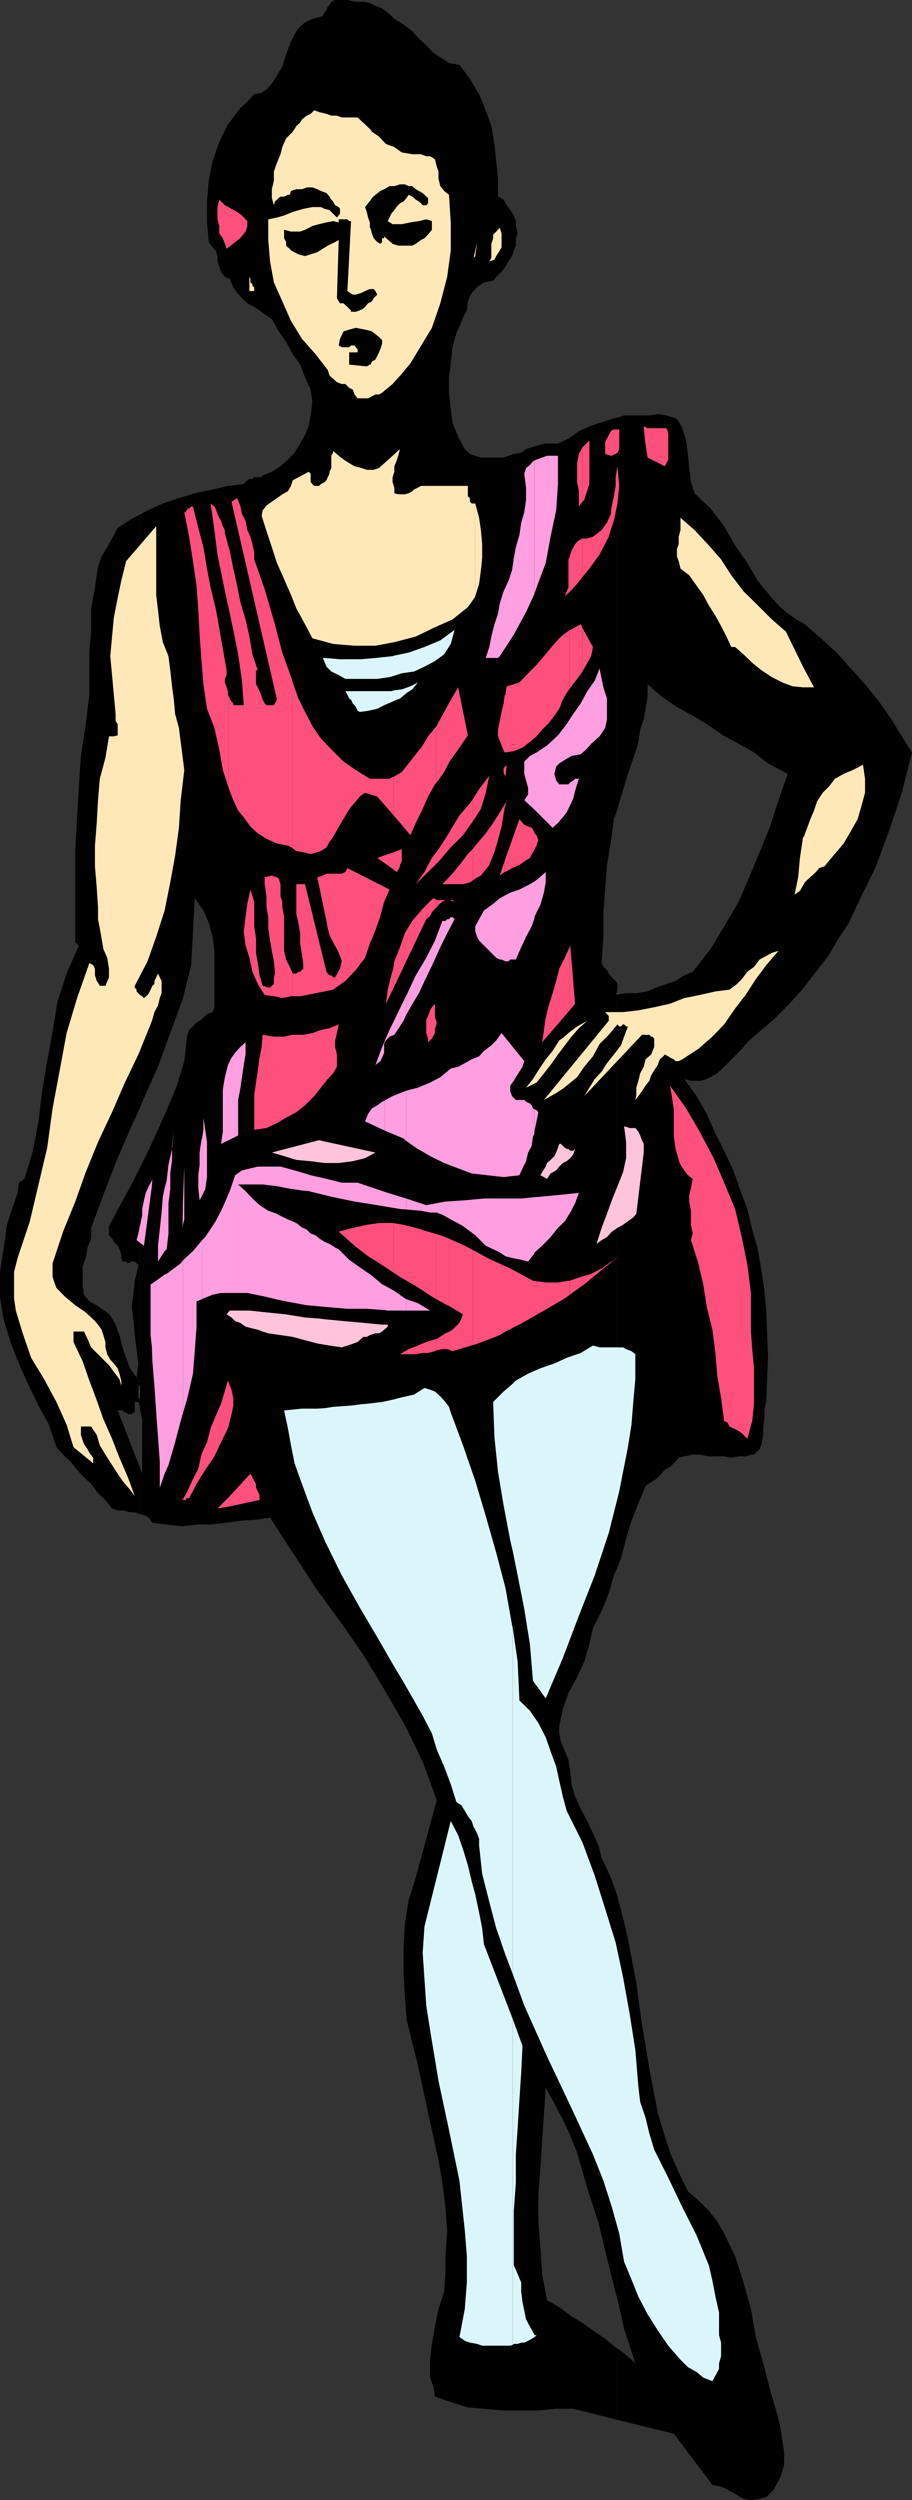
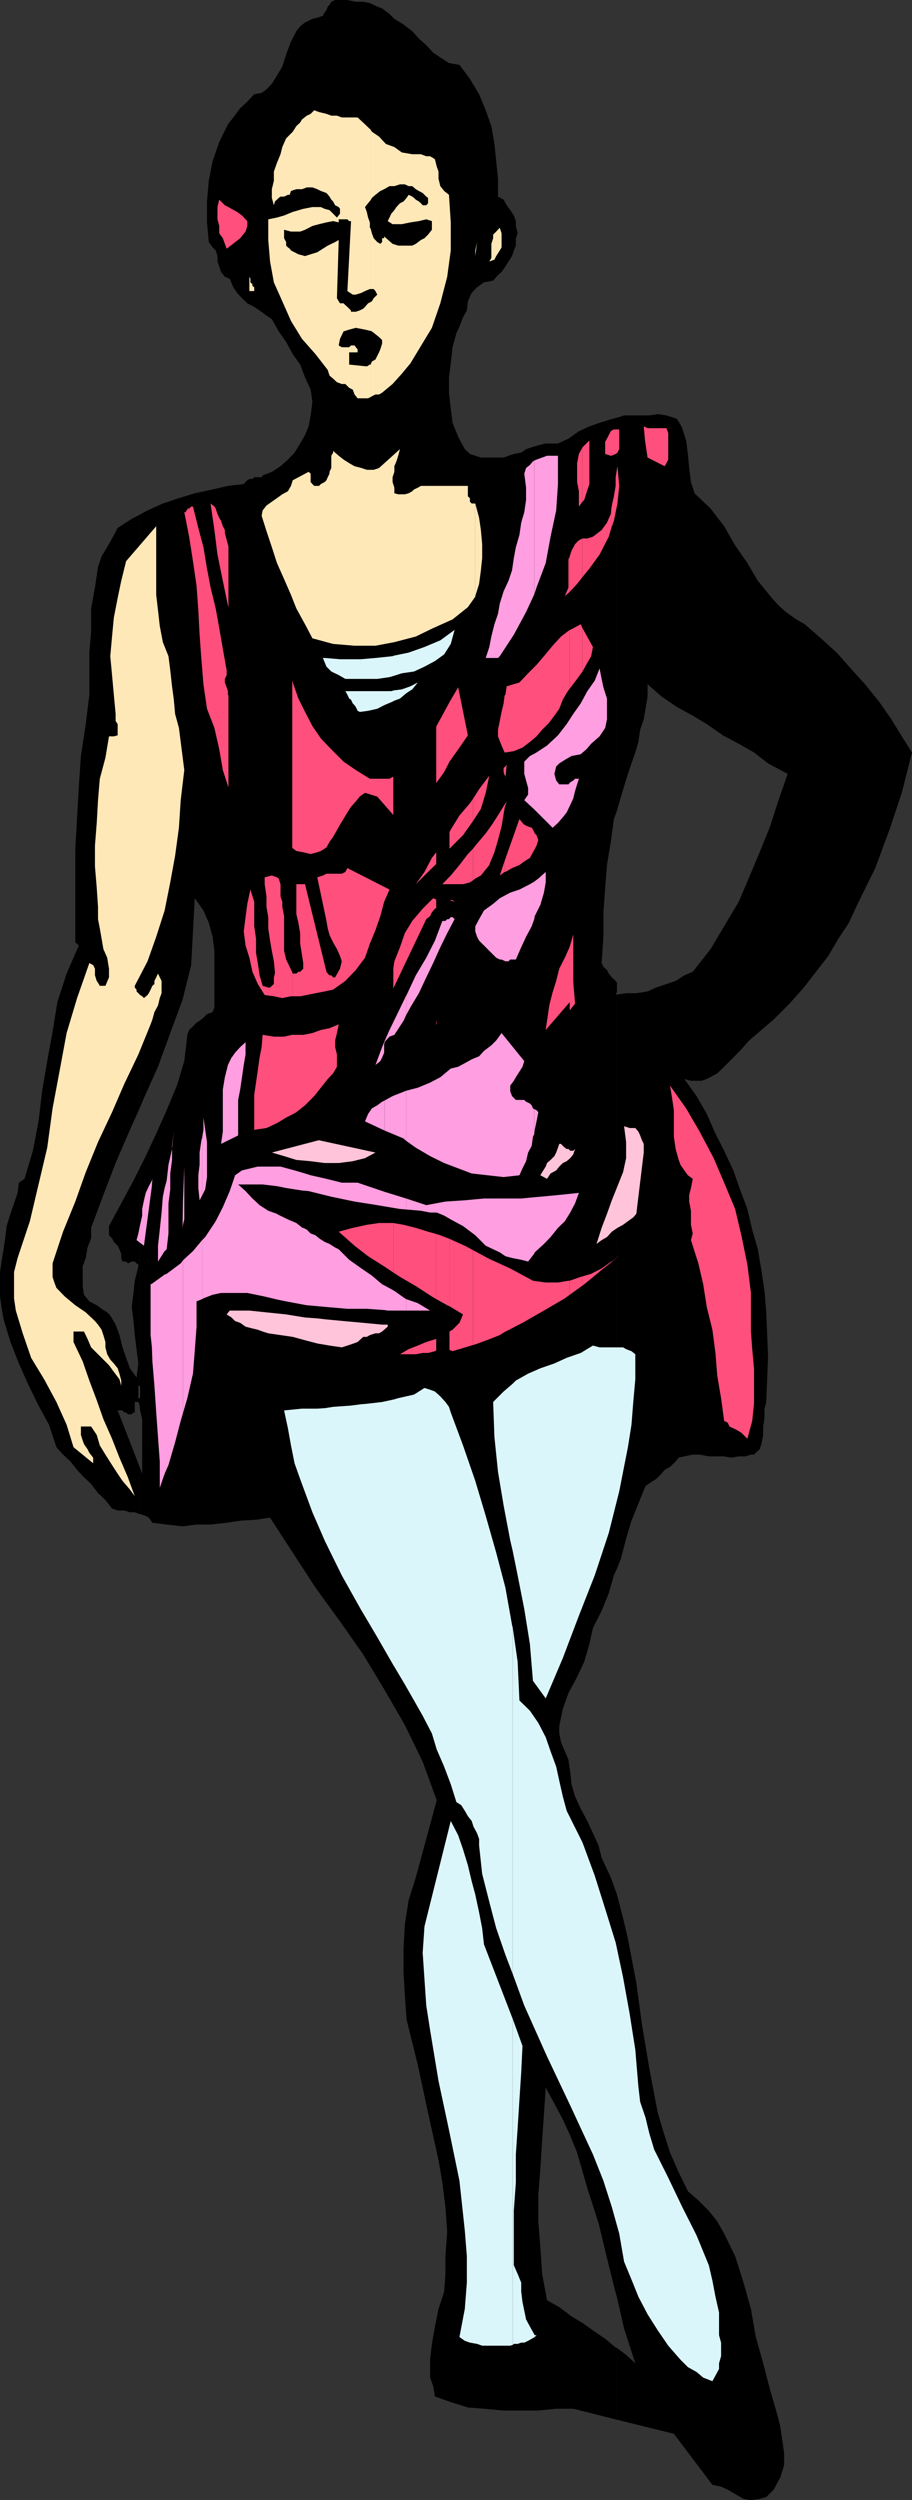
<svg xmlns="http://www.w3.org/2000/svg" width="357.297" height="979.199">
  <rect width="100%" height="100%" fill="#333333" stroke="none" />
  <path d="M54.7 593h.198l2.2.7 1.199.698 1.402 2 5.598.7 6.203.699 5.5-.7h5.5l6.297-.699 5.3-.8 6.2-.399 5.5-.8 8.902 13.699 8.899 13.699L133.199 635l9.098 13 8.203 13.598 8.098 14 7 14.402 5.5 15.098-8.2 30.199-2.8 8.902-1.5 9.598-.5 9.601v9.102l.5 8.898.699 9.602 2.203 8.898 2.2 8.899 4 18.703 4.097 18.5 1.5 8.797 1.203 9.601.7 9.602-.7 9.598v7l-.5 7-2.203 6.699-1.399 6.902L169.2 918l-.699 6.2v7l1.2 3.3.698 4.098 6.2 2.199 6.699 2.101 6.3.5 7.7.7h13.601l7-.7h6.7l17.101 4.301v-28.101l-.5-.2-4.101-3.398-4.098-2.8-4.8-3.403-4.302-2.598-4.8-3.601-4.801-2.7-1.899-10.3-.699-10.301-.8-10.297v-10.402l.8-10.301.7-11 .699-10.297.699-10.402 3.402 6.3 3.301 6.2 2.898 6.3 2.7 6.7 4 13.902 4.402 13.7 3.297 13.698L241.199 898l.5 1.7V742l-2.402-6.703-3.598-7.7-1.199-4.8-2.203-4.797-2.2-4.8-2.597-4.802-2.203-4.8-1.399-4.801-.5-4.797-.699-4.8-1.402-3.302-1.5-3.601-.7-3.399V676l1.403-6.703 2.2-6.2 3.398-6.3 2.8-6 2-6.899 1.399-6.3 3.402-6.7L238.5 624l2-7 1.2-2.602V389.5l-.5.2.5-1.2v-3.602l-.5-.699-1.5-1.402-1.2-1.5-.703-1.399-1.399-1.199-.699-1.5.7-10.3v-9.602l.699-9.598.699-8.902 1.5-9.098 1.203-8.902 1.2-3.297V163.598l-2 .5-4.802 1.5-4 1.402-4.101 1.898-4.098 2.899-4.101 1.902h-4.801l-2.899.7-2.601.8-2.2.7-1.898 1.398-2.902.5-2.098.703-1.902.7h-8.899l-2.199-.7-2.101-.703-2-1.899-2.598-4.8-2.203-5.5-.7-5.598-.699-6.203v-6l.7-5.5.699-6.297 1.5-5.5 1.203-2.602 1.398-3.601 1.5-2.7.399-3.597 1.5-3.3 2.101-2.2 2.7-1.902 3.601-.7 1.899-2.199 1.402-1.199 1.5-2.102 1.2-2 1.398-2.101.699-2.2.8-1.898v-2.902l.7-1.899-.7-2.898v-1.902l-.8-2.2-1.399-2.101-1.398-1.899-1.203-2.199-2.2-1.199v-7l-.699-6.902-.699-6.7-1.199-7-2.203-6.199-2.598-6.3-3.601-6-4.098-5.5-4.102-.7L172.5 22.5l-2.8-1.902-2.7-2.899-2.902-2.601-2.598-2.899-3.402-2.601-3.598-2.2-1.902-1.898-2.899-2.203-1.902-.7-2.899-1.398-2.601-.5h-2.899l-3.3-.699h-4.801l-1.5.7-.7 1.198-.699.7-.5 1.402-.699.797-.699 1.402-1.5.5-2.602.7-2.898 1.398-1.902 1.5-1.5 1.902L114 16.297l-1.902 5-1.5 4.8-2.899 4.801-1.199 1.899L104.398 35l-1.898 1.398-2.902.5-2.7 2.899-2.8 2.601-2.7 3.602-2.101 2.7-3.399 6.898-2.601 7.5-1.5 7.699-.7 8.101v8.2l.7 7.699 1.5 2.101 1.203 1.2.7 2.199v2.101l.698 2 .7 2.102 1.5 1.898L90 109.2l1.398 3.301 1.5 2.2 1.899 2.097 2.101 2 2.7 1.402 2.101 1.399 2.7 2L106.5 125l2.7 4.797 2.898 4.101 2.601 4.801 2.899 4.098 1.902 5 2.2 4.8.698 4.801-.699 5.301-.8 4.301-1.399 3.398-1.902 3.301-2.2 3.598-2.601 2.703-2.899 2.598-3.398 2.199-3.602 1.402-.398.7h-2.902l-.7.699H97.7l-.8.5-.7.699-.699.8-6.203.7-6 1.402-7 1.5-6.2 1.899-6.3 2.101-6 2.7-3.098 1.699v232.5L56.4 430l5.5-12.203 4.8-13.2 4.801-13L74.898 378l1.399-26.203 3.402 4.8 2.098 4.801 1.5 5.5.703 5.5V394.5l-.703 1.898-2.2.801-1.398 1.399-1.5 1.199L77 400.5l-1.402 1.5-1.5 1.398-.7 1.899-1.199 10.3-2.902 9.602-4 9.598L61.199 444l-4.101 8.797-2.399 4.8v85.2h.2v4.8h-.2v2.903l.2 1.898.8 3.399v21.402l-1-2.699V593" />
  <path d="m54.7 574.5-8.602-22.102H48l.7.801h.698l.7.7h1.5l.699-.7h.5v-4.101h1.402l.5 1.402v-2.902h-.5v-4.801h.5v-85.2l-2.402 4.801-4.797 8.899-4.8 8.902v3.598L43.897 485l.7 1.398 1.5 1.5.699 1.399.703 1.902v1.5l.5 1.399h1.398l.7.699 1.5-.7h1.199l.703.7.7.5V496l-1.403 5.598-.5 4.8-.7 5.5.7 5.5.5 5.5.703 5.5.7 5.602-.7 5.5-2.602-3.602-1.5-4.101L48 527.699l-1.203-4.8-1.5-4.102-2.098-3.598L42 514l-2.203-1.402-1.899-1.399L35 509.7l-2.102-2.601-.5-3.399V496l1.2-3.3.699-4.102L35.699 485v-4.102L40.5 468l4.797-12.5 5.601-13 3.801-8.402v-232.5l-3.101 1.601-5.5 3.598-2.2 4.101L42 214.297l-2.203 3.601L38.398 222l-1.199 8.098-1.5 8.199v9.101l-.699 8.2v16.5l-1.402 11.5-1.899 12.5-.8 11.8-.7 12.2-.699 12.5v36.5l1.398 1.199-4.8 11-3.598 11.101-1.902 11.7-2.098 11.5-2 11.8-1.402 11.801-2.2 11.5-3.3 11-2.2 1.5-.5 4-1.398 4.098-1.402 4.101-1.5 4.801-.5 4.301-.7 4.797-.699 4.101L0 498.2v9.598l.7 4.8.698 4.102 2.7 8.899 3.3 8.402L11 542.098l4.098 8.402 4.101 7.5 2.899 8.797 2.601 2.902 2.899 2.7 2.601 3.3 2.7 2.899 2.8 2.601 2.7 3.598 2.898 2.703 2.601 3.297 2.2.8h2.601l2.2.7h1.898l1.902.703v-18.5M241.7 947.7l22.3 5.5 15.098 20 3.402.698 2.598 1.2 3.601 2.101 2.598 1.5 2.902.5 3.399-.5 2.601-.699 2.899-2.902 2.601-4.801 1.5-4.797v-4.8l-.699-4.802-.8-5.5-1.2-4.8-1.402-4.801-1.399-4.797L299 925.598l-2.902-10.301-1.899-11L291.297 894 288 883.598l-4.3-8.801L281 870l-3.3-4.102-4.102-4.101-4.098-3.598-3.602-7.402-3.398-7.7-2.602-8.199-2.199-7.398-3.3-17.3-2.899-17.302-2.203-16.3L246 759.297l-1.902-8.098-2.2-8.402-.199-.797v157.7L244.5 912l4.398 13.598-3.601-3.301-3.598-2.7V947.7m.001-333.302 1.597-4.101 2-7.7 2.101-7 2.7-6.699 2.8-6.898 2.2-1.5 1.902-1.203 1.5-1.399 1.898-2.199 2.102-1.199 2.2-2.102 1.198-1.5 2.2-.5 3.3-.699h2.7l3.601.7h6l2.801.5 2.898-.5h2.7l2.101-.7h1.2l.699-.699 1.5-1.402.699-2L299 562v-3.3l.5-3.403v-3.598l.7-2.601.698-18L300.2 514l-.699-8.402-1.203-8.098-1.399-8.203-2.199-7.7-1.902-8.097-2.899-7.703-2.601-7.399-3.598-7.699-3.402-6.699-3.399-7.703-4-7-4.8-6.7 2.601.7h4.098l2.101-.7 4.102-2.199 2.7-2.601 3.597-3.598 3.3-3.402 2.903-3.297 3.398-2.902 6.2-5.301 6.199-6.2 5.601-6.3 9.602-12.399 4-6.8 4.098-6.2L336 354l6.898-14 5.602-15.102 4.797-14.398 4-15.8-4-6.302-4.098-6.699-4.8-6.902-5.5-6.797-5.602-6.203-5.5-6.2-6.2-5.597-6.3-5.5-3.297-1.902-4.102-2.899-2.898-2.601-2.602-2.899-5.5-6.699-4.101-7-4.797-6.902-4.3-7.5-5.302-6.899-6.3-6-1.399-4.402-.699-5.5-.5-5.5-.703-5.297-.7-2.102-.8-2.699-.7-1.402-1.398-2.2-1.902-.699-2.2-.699-3.398-.5-3.3.5H244.5l-2.8.899V317.5l1.597-5.5 2.703-8.902 1.398-4.098 1.5-4.3 1.2-4.102.699-4.801 1.402-4.098.7-4.101.8-4.801V268l5.5 4.797 6 4.101 6.2 3.399 5.5 3.3 6.3 4.403 6.2 3.297 6 3.402 5.5 4.301 7.699 4.098-3.598 10.3-3.3 10.301-4.102 10.098-4.098 9.8-4.102 9.602-5.699 9.598-5.3 8.902-7 8.899-3.301 1.402-3.399 2.2-3.601 1.198-4.098 1.399-3.3 1.5-4.403.703h-4l-3.598.5v224.898" />
-   <path d="m241.7 388.5.198-.902v-2.2l-.199-.5v3.602" />
  <path fill="#ffe8b8" d="m66 257 .7 5.5.698 6.297.7 5.203.5 5.598 1.5 5.5.699 5.5.703 5.5.7 5.5-1.403 11.8-.7 10.801-1.5 11-1.898 10.399-2.199 11-3.3 10.3-3.403 9.602-5 9.598v.699l.703.8v.7l.7.703.698.7.801.5.7.698 1.398-1.199.5-.699.703-1.402.7-1.5.8-.7V384.2l.7-1.402.698-1.5 1.399 2.902v4.8l-.7 1.898-.699 2.899-1.398 2.601-.8 2.899-.7 1.902L54.2 413l-5.5 11.5-4.802 11.098-5.5 11.699-4.8 11.8-4.098 11.5-4.8 11.801-4.102 12.399v5.3l.699 2.2.8 2.101 3.301 3.399 4.102 3.402L33.598 514l3.601 3.398 1.2 1.399 1.398 2 .703 2.101.797 2.7v2.101l.703 2.7 1.2 2.101 1.398 1.5 1.5 1.898.699 2.102.703 2.7v2.097l-.703-2.598-2.2-2.902-1.898-2.598-7-7-1.402-3.3-1.399-2.899h-4.101v4.098l3.601 7.601L35 540.7l2.898 7.7 2.602 7.398 3.398 7.703 2.899 7.398 3.3 7.7 2.7 7.402-1.899-2.602L48 580l-1.902-2.8-2.2-3.403-2.601-4.098-2.2-3.601L37.899 562l-2.199-3.3h-4v3.3l.7 2.2.5 1.398 1.398 2L35 569l1.5 1.898v2.2l-7.703-6.301-2.7-8.797-4-8.902-4.8-8.899-5.098-8.402-3.3-9.598-2.7-8.902L5.5 508.5v-10.3l1.398-5.5 4.801-14.403 3.399-14.399L18.5 449.5l2.098-15.402 2.699-14.399 2.8-15.101 4.102-13.7L35 377.2l1.5.801.7 1.398V382l.698 2.2.5.698.7 1.2h2.199l1.402-3.301v-3.399l-.699-4.3-1.5-3.399-.703-4.101-.7-4-.699-3.598v-4.8l-.5-7.5-.699-8.403v-8.098l.7-8.902.5-8.899.699-8.398 2.199-8.203 1.402-8.399h1.899l1.5-.398v-4.402l-.801-1.2v-2.8l-.7-7.5-.699-7.7L43.2 257l.7-7.703.699-7.399 1.5-7.699L47.5 227.5l1.898-7.703 11.801-13.7V233l.7 6 .699 6.2 1.199 6.3L66 257m33.598-143h-1.899v-5.602l.399.801v1.399l.8.699V112l.7.5v1.5m92.102-11.602.8-1.398v-5.5l.7-2.203v-1.399l1.198-1.199 1.399-1.5.703 2.2v5.5l-.703 1.199-1.399 2.199-.699 1.402-2 .7M145.2 252.898h1.898l7.402-1.398 8.398-2.203L169.7 246l7.598-3.402 6-4.801 2.902-4.098v-36.5h-1.402l-.7-.699v-1.402l-.8-.7v-4.101h-18.399L163.7 191l-1.5.7-.699.698-1.402.801-1.5.399H156l-1.5-.399V191l-.703-2.203v-1.899l.703-2.101v-2.2l.797-1.898.703-2.199.7-2.602-8.2 7.399-2.102.703H145.2v68.898m0-68.898h-1.5l-2.102-.703-2.7-.7-2.101-1.199-2.2-1.398-1.898-1.5-2.199-1.902v.699l-.703 1.203v4.797l-.7 1.5v.703l-.699 1.398-.5 1.2-.699.699-1.5.8-.699.7h-1.902l-.7-.7-.699-.8V185.5l-.8-.703-6.2 3.3-.699 2.2-1.203 2.101-2.2 1.2-2.097 1.5-2 1.402-2.102 1.5-1.5 1.898L102.5 202l1.898 6 2.102 6.297 2 6.203 2.797 6.297L114 233l2.098 5.297 3.402 6.203 2.898 5.5 8.102 2.2 8.398.698h6.301V184m.001-28.5.5-.3 1.398-.7h1.402l1.2-.703 4.097-3.399 3.601-4 3.399-4.101 2.902-4.797 5.5-9.102 3.301-9.601 2.7-10.399 1.398-10.3v-11l-.7-10.801-1.898-1.5-1.5-1.899-.703-2.898v-2.8l-.7-2-.699-2.802-.699-.5-1.199-.699H167l-2.102-.8H161.5l-4.102-.7-2.898-2.101-3.3-1.2-2.7-2.898-2.8-1.902-.5-.801v27.601l.5-.898 1.398-1.203 1.902-1.5 1.5-.7 2.098-1.199h1.902l2.2-.699h1.898l1.5.7h1.402l1.398 1.199 1.2.699 1.5.8L167 77l.7.5v2.098l-.7.8h-1.402l-.7-.8-.8-.7-1.2-.699-.699-.699-.699-.5-1.402-.703-.801 1.203-1.2 1.398-1.398.7-1.402 1.5-.797 1.199-1.203 1.402-.7 1.5-.699 1.399 1.899 1.199h3.601l3.399-.7 3.3-.5 2.903-.699 2.2.7V90l-1.5 1.898-1.403 1.399-1.399.703-2 1.5-1.398.7H156l-2.203-.7-3.297-2.902v.699h-.8v1.5l-.7.703-1.203-.703-1.399-1.5-.699-1.899-.5-1.898v23.7h1.2l.699.8.699 1.398-1.399 1.399L145.7 118l-.5.297v11.3l.5.2 2.8 2.203 1.2 1.2v1.398l-.7 2.199-.5 1.203-.703 1.398-.7 1.399-1.398.8-.5 1.2V155.5" />
  <path fill="#ffe8b8" d="M145.2 142.797h-.302l-1.199.703-6.902-.703V138h3.3v-1.203l-.699-.797-.5-.703H137.5l-.703.703h-2.899l-1.199-.703.5-2.598 1.399-2.902 2.199-.7 2.601-.699 3.602.7 2.2.5v-11.301l-1 .5-1.2 1.402-.703.7-1.399.699-1.5.5H137.5v-.5l-.703-.7-.7-.699-.8-.699-.7-.703H133.2l-.5-.797-.699-1.203.7-22.797-1.403.797-2.899 1.402-1.898 1.2-2.203 1.398-2.598.8-2.199.7-2.602-.7-2.898-1.5-.5-.699-.703-.5-.7-.699v-1.402l-.8-1.5V90l2.703.7h3.598l1.902-.7 2.898-1.5 2.602-.703 2.898-.7 2.602-.5 2.2.5v-1.199h3.398l.699.7h.703v.5L136.098 114l2.101 1.398h1.2l2.199-.699L143 114l1.898-.8h.301V89.5l-.3-.3v-2.102l-.7-1.899-.5-2.199-.699-1.902 1.2-1.5 1-1.2V50.797l-2.2-2.098L140.098 46h-6.2L132 45.297h-2.203l-1.899-.7-2.898-.699-1.902-.699-1.399 1.399-1.5.699-1.902 1.5-.7 1.203-1.5 1.398-1.398 2.2-2.601 2.601-1.5 3.399-.7 2.8-1.398 3.399-1.203 3.402v3.598l-.797 3.3V77.5l.797 2.898.402-1.5.801-.699.7-.699.698-.5h1.399l1.5-.703h.703l.5-1.5 2.098-.7h2.199l1.902-.699h2.2l1.898.7 1.402.699 2.2.8L129.097 77l.699 1.2.703.698.797 1.5 1.402.7.5.699v1.902L132 85.2l-2.902-2.902-1.899-.5-1.5-.7h-3.3l-3.602.7L114.699 83l-3.402 1.398-2.797.801-3.402.7V94l.699 8.398 1.5 8.2 3.3 7.402 3.403 7.7 4.297 7 5.3 6 4.801 6.198.7 2.2 1.402 1.199 1.5 1.402 1.898.7h1.399l1.5 1.5 1.402.699.7 1.902 1.199 1.5h4.101l1-.5v-12.703M186.2 233.7v-.2l1.5-4.8.698-5.302.5-4.8v-5.5l-.5-5.5-.699-4.801-1.5-5.598v36.5m.001-133.402.698-5.5-.699 3.3v2.2" />
-   <path fill="#ffe8b8" d="m186.2 98.098-.7 2.902.7-.703zM220.797 426.2l1.203-1 4.098-3.302 2.8-4.101 3.399-4.098 2.601-4.8 3.602-3.602 3.398-4.098.7.801h.699l.8-.8h.403l.797.8H246l-1.5 4-1.203 3.398L240.5 413l-2.703 3.398-2.098 3.301-2.699 2.899-2.102 3.402-2 3.297 22.602-24h2.898l.7.703h.5l.699.797v3.3l-1.2 2.903-2.199 1.898-.699 2.899-1.402 2.601-.7 2.899-.8 2.703v2.797l-.399 2 1.2-1.5 1.402-1.899 1.398-2.199 1.5-1.902.7-2.098 1.199-2 1.402-2.101.801-2.2 1.398-1.199.5-.699 1.399.7.703.5 1.5.698.7.7h1.198l1.399-.7 6.3-4.101 5.5-4.797 4.602-4.8L288 395l4.098-5.3 4-6.2 4.101-5.5 4.801-5.602-2.602.801-2.199 1.2-2.601 1.398-2.2 2.902-2.601 1.899-2.2 2.902-1.898 1.898-2.902 2.2-5.5.699-6.2 1.402-6 1.2-5.597 2.199-6.203 1.402-6.2 1.2-6 .698h-7l.7.801.703.7v1.898l-17.703 21.601v4.801m0-4.801-7.7 9.399 4.801-2.7 2.899-1.898v-4.8m0-11.301.5-.7 2.601-3.398 2.899-3.3 3.3-2.903-4 2.203-3.398 2.598-1.902 1.699v3.8m0-3.8-1.7 1.203-2.597 4.098-2.703 3.3-2.899 4.301-2.101 3.399-2.7 3.402 4.102-2 2.899-3.602 2.601-3.3 2.899-4.098 2.199-2.902v-3.801m93.801-59.5.699-1.2 1.5-1.5 1.402-1.199 1.5-1.398 1.2-1.5 2.101-.703 3.398-4.098 4.102-4.8 2.797-4.801 2.703-4.801 1.398-4.797 1.5-5.5V305l-.8-5.5-4 2.098-3.598 1.5-3.402 1.902-2.2 2.898-2.601 2.602-2.2 3.398-1.199 3.602-1.398 3.297-2.602 7-.3.203v18.797m0-18.797-1.2 8-.699 7.598-1.402 6.8 2.101-1.5.7-1.199.5-.902V328m0-58.8h4.3l-4.3-8.102zm0-8.102-6.7-13.7-5.5-4.8-5.5-5.5-5.601-5.5-4.797-6.301-4-6.2-4.8-5.5-5.602-6-5.5-4.8v4.8l-.7 2.602v2.899L265.2 215v2.898l.7 1.899.699 2.902 3.402 2.598 2.898 4.101L275.5 233l2.2 4.098 2.597 4.101 2.203 4 2.098 4.098 1.902 4.101h1.5l3.297 2.899 3.402 3.3 3.598 2.903 4.101 2.7 4.102 2.097 4 1.5 4.098.402v-8.101" />
  <path fill="#ff9ee0" d="m59.5 527.5.2 5.7.8 9.597.7 10.402.698 9.598.7 9.601V582.7l1.902-5.5v-78l-5 3.598V527.5m0-24.703L59 503v19.898l.5 4.602v-24.703m0-38.199.2-2.899-.2.7zm0-2.2-1.203 2.2-1.2 2.601-.699 2.899-.699 3.402v2.598l-.8 3.601-.7 3.399-.699 2.601 2.898 2.2 3.102-23.301v-2.2m5 114.802 1.5-3.403 2.598-8.899 2.199-8.398.902-3.102v-59.8l-.902 1.199-5.5 4.101-.797.301v78m0-87.199.797-.703.703-6.2v-11.8l.7-5.5v-6.2l.698-5.3V450L66 456.2l-.703 6.198-.797 2.899V490m0-24.703-.703 3.402-.5 6.2-.7 6.699-.699 6.3v6.2L64.5 490v-24.703" />
  <path fill="#ff9ee0" d="m71.7 553.398 1.698-5.8 2.2-9.598.699-8.8.703-9.602v-9.899l2.2-.902v-23.098L75.597 490l-3.899 3.598v59.8M71.7 479.5l.5-1.902v-20.7l-.5 13.2v9.402m0-9.402-.2 10.8.2-1.398zm0 0" />
  <path fill="#ff9ee0" d="m79.2 508.797.5-.297 3.597-1.402 3.3-.7h4.301v-42.5L90 466.5l-2.703 6.297-2.797 5.5-4.102 6.203-1.199 1.2v23.097M79.2 468.2l1.198-2.403.7-4.797v-13.703l-.7-4.797-.699-4.8v-4.802 9.602l-.5 3.098v22.601" />
  <path fill="#ff9ee0" d="m79.2 445.598-.302 1-.699 4.8v4.801l-.5 4.098v5l.5 4.8 1-1.898v-22.601m11.699 60.8h6l3.399.7 3.402.699 5 1.203v-33.402l-.199-.2-3.402-1.199-3.399-2.199-2.8-2.602-2.7-2.898-2.902-2.602h9.601l5.801.7v-7.7H101l-2.902.7-3.301.8-2.7 1.899-1.199 3.601v42.5m0-60.5 2.399-1.199v-13.902l.8-4.098.7-4.8.703-4.801.7-4.098v-4.8l-2.102 1.898-2 2.199-1.2 1.703v31.898m0-31.898-.199.2-1.402 2.898-1.2 4.8-.8 4.801v16.5l-.7 4.801 4.301-2.102V414m17.802 95 3.398.7 6.402 1.198v-30L116.098 479l-3.301-1.402-4.098-2V509m.001-44.402 3.398.699 6.402 1v-7l-3.102-.899-5.5-1.5H108.7v7.7m9.8 46.3 1.7.301 7.698.7 8.2.699h7.601l7 .5V503.5l-1-.5-4-3.402-4.101-2.801-4.801-3.399-4.098-4.101-1.402-.7-2.2-1.398-1.898-.8L125 485l-1.402-1.203-1.899-.7-1.5-1.5-1.402-.699h-.297v30m0-44.601 2.398.203 8.899 2.2 9.101 1.898 8.899 1.402 2.902.5v-5.703l-10.601-3.598h-6.2l-6-1.5-6.199-1.402-3.199-1v7m32.2 46.801 1.198.199h7.2v-4.5l-.5-.297-4.098-2.902-3.8-2.098v9.598m0-40.598 6 1 2.398.2v-4.302l-8.399-2.601v5.703m.001-29.703 7.398 3.101 1 .899v-19.598l-.5.2-4.801 1.898-3.098 1.703v11.797" />
  <path fill="#ff9ee0" d="m150.7 431-1 .5-1.903 1.398-2.098 1.2-1.5 2.199-1.199 2.902 7.7 3.598V431m0-22.8.5-.7 1.398-1.5 1.902-.703 3.598-5.5 1-2.2V390L156 396.398l-3.402 7-1.899 4.301v.5" />
  <path fill="#ff9ee0" d="m150.7 407.7-1 2.398-2.602 7 1.902-1.5.7-1.399.8-1.902v-3.399l.2-.699v-.5m8.398 105.598h9.402l-4.8-2.899-4.602-1.601v4.5m0-39.597 5.8.5 3.602.698h2.598l2.902 1.2 2.598 1.5 4.8 2.601 4.801 3.598 4.098 4.101 5.5 2.602L198 492l2.598.7 3.601.698 2.7.7 2.398-3.098v-22.102l-5.098.5h-14.601l-7.5.7-7.598.5L167 472l-7.902-2.602v4.301m0-26.902 3.8 2.703 5.602 3.297 5.5 2.703 5.5 2.098 5.297 2 6.203.699 6.297.703 6.203-.703 1.2-2.7 1.398-2.8.8-3.399 1.399-2.601.5-3.598.5-1v-9.8l-.5-.301-.5-1.2-.7-.699-1.5-.699-.699-.703h-3.3l-1.5-1.5-.7-1.899V425.2l1.399-1.902.8-1.399 1.403-2.199 1.2-1.902.698-2.2-8.898-11-2.102 2.903-1.898 1.898-2.902 2.2-1.899 2.101-2.902 1.2-2.7 1.5-2.597 1.398-2.902.703-4.098 3.398-4 2.102-4.8 2-4.602 1.2v19.597m0-49.2 1.699-3.098 3.3-5.5 2.903-6.203 2.7-5.598 2.8-6.199 2.7-5.5 2.898-5.5-.801-.8h-.7l-.699.8h-.699l-.699.7h-1.203l-2.899 7.698-3.398 6.7-4.102 6.902-3.601 7.7-.2.3v7.598m50.2 93.402.203-.5 3.598-3.3 2.601-2.7 2.899-3.602 2.699-2.601 2.101-3.399 1.899-3.601 1.5-4.098-7.7.801-7.398.7-2.402.198V491" />
  <path fill="#ff9ee0" d="m209.297 444.2.203-1.7.7-3.3.698-3.602-.699-.801-.902-.399v9.801m0-84.199.203-1.203 2.2-4.399 1.398-4.8.699-4V341.5l-2.899 2.598-1.601 1.199V360m0-14.703-1.7 1-4.097 2.101-3.602 1.2-4.101 2.199-2.598 2.203-3.601 2.598-1.899 3.402-1.5 2.797v2l.7 2.101.8 1.5 6.7 6.7 1.398.699h.703l1.5.703h1.2l.698-.703h2.2l2.101-4.797 1.899-4.102 2.199-4.101 1-2.797v-14.703m0-28.297 7.203 7.2 2.098-1.903 1.902-2.2 1.5-1.898 1.398-2.902 1.2-2.598.699-2.902.8-2.598.7-2.199h-1.5l-.7.7-1.199.698-.699.801h-3.601l-1.2-1.5-.699-2.601.7-2.899 1.199-1.199 2.199-1.402 2.601-1.5 3.602-.7 2.2-1.898 1.898-2.203 3.3-2.899 2.2-3.3.699-3.399v-8.101l-1.399-4.399-.699-3.3-.8-4.102-1.899 4.8-2.902 4.102-2.598 4.801-2.902 4.098-2.598 4-3.402 4.402-4.301 4-4.098 2.7-.902.5V317m0-21.8-1.7.898-2.199 2.199v4.8l.7 2.602.8 2.899v2.601l-1.5 2.2 3.899 3.601v-21.8m0-62.403.902-2.7 3.598-9.597 1.902-10.3 2.2-10.302.699-10.3V178.5h-4.301l-1.899.7-2.199.8-.902.398v52.399" />
  <path fill="#ff9ee0" d="m209.297 180.398-.5.301-1.2 1.399-1.5 1.199-.699 2.203.7 5.5v4.797l-.7 4.8-1.199 4.102-.699 4.801-1.402 4.797-.801 4.3-.7 4.801-1.398 4.102-1.902 4.098-1.5 4.8-.7 4-1.398 4.102-1.199 4.797-.8 4.101-1.403 4.301h4.8l.7-.699 5.5-8.402 4.8-8.899 3.2-6.902v-52.399M67.398 450l.7-6.8-.7 5.597zm0 0" />
-   <path fill="#ff4f7d" d="m89.5 590.098 12.2-2.598v-1.902l-.7-1.5-.703-1.399v-1.5l-.7-1.199-.699-1.402-.8-1.399L89.5 586.5v3.598m0-3.598-4.3 4.297 4.3-.7zm0-27.8 1.2-4.802.698-3.398v-2.902l-.699-3.301-1.199-3.098v17.5m0-17.499-.203-.5-2.7 9.097-2.097 4.8-2 4.801-1.402 5.5-2.2 4.801-1.199 5.5-2.101 4.098-2.2 4.8L71.5 587.5h1.398v-.703h1.2L77 581.199l3.398-5.5L84 570.4l2.598-5.5 2.699-5.5.203-.7v-17.5m0-232.802.5 1.399 1.398 3.601 1.899 4.102 2.203 2.598 2.598 3.601 2.902 2.7 3.398 2.101 4.102 1.898 4.297.801 1.703.899v-65.7l-3.902-10.8-3.301-12.5-3.598-12.301-4.101-11.7v-2.699l-.7-3.3-.8-2.899-1.2-2.601L96.2 204l-1.402-2.703-.7-3.297-1.199-2.902L90.7 196.5l17.8 77.5-1.203 2.2h-2.899l-.699-.7-.8-1.5-.399-1.203-.8-2.098-.7-1.5-.703-1.199v-5.5H101l-2.102-6.203-1.199-7-1.5-6.7-2.101-7-1.2-6.199-1.5-6.699-1.398-7-.5-1.699v23.797l1.898 8.902 1.899 9.598 1.5 10.3.703 9.602h-4.102v-.699l-.699-.703-.699-1.2-.5-1.199v36" />
  <path fill="#ff4f7d" d="m89.5 272.398-.203-.3v-1.399l-.5-1.5-.7-1.902v-1.399l.7-1.5V262.5l-1.5-8.402L85.898 246l-1.398-7.703-2-8.2-1.402-7.398-1.399-8.402-2-7.5-2.101-8.399h-.7l-.8.801h-.7v.7h-.5v.699H72.2l1.899 9.601 1.5 9.598L77 229.398l.7 9.602.5 9.598.698 9.601L79.7 268l1.399 9.598 2.902 7.5 1.898 8.402 1.399 8.098 2.203 6.8v-36M89.5 214l-1.402-5.203v-1.2l-.801-1.5-.7-2.097-.699-1.203-.699-1.5-.699-2.098-.5-.8-1.5-1.2 1.5 10.399 1.2 9.601 2.097 10.301 2 9.598.203.699V214m0-117.102 4.598-3.601 2.101-2.598.7-2.199v-1.902l-2.102-2.2L92.898 83 90.7 81.797l-1.199-.7v15.801m-.001-15.8-1.402-.7-2.2-2.199-.699 2.899v4.8l.7 2.602v2.898l1.398 1.899.8 2.203.7 1.898.703-.5v-15.8m25 355.402 1.598-.902 3.402-2.7 3.598-3.601 2.601-3.297 2.7-3.402 2.101-2.2 1.5-2.601V413l-.703-2.902V407.5l.703-2.902.7-3.399-3.602 1.5-3.399.7-3.3 1.199-3.602.699H114.5V436.5m0-31.203-3.203.703h-4l-4.399-.703-.398 4.8-.8 4.102-.7 5-.703 4.801-.7 4.797V442.5l4.801-.703 4.102-1.899 3.598-2.199 2.402-1.199v-31.203m0-15.097h3.098l2.601-.5 3.399-.7 3.601-.703 3.301-.7 4.797-3.398 4.101-4.3 3.602-4.801 1.898-5.5 2.2-5.301 1.902-5.5 1.5-5.598 2.098-4.8-16.5-8.399-.801 1.5-1.399.7h-6l-1.398.698-2.203.7 3.601 17.101.5 2.899.7 2.601 1.402 2.899 1.5 2.601 1.2 2.7.698 2.101-.699 2.898-1.902 3.399h-.797l-.703-.797h-.7l-.699-.703-.5-.7-8.398-34.3h-3.402V358l.8 3.398.7 4.102v4.098l.699 4.3.5 3.301v2.2l-1.2 1.199h-.699l-.8.699h-1.399l-.199-.5v9.402" />
  <path fill="#ff4f7d" d="m114.5 380.797-1-2.098-1.402-2.902-.801-3.399v-13.601l-.7-3.598v-2l-.699-2.101v-4.801l-.699-2.2-.699-.5-2-.699-2.8.7v2.699l.698 4.8v4.102l.7 4v4.399l.699 4.8.703 4 .797 4.102.402 4.098v.699l-.402 1.5v2.601l-.797.7-.703.699h-.7l-2.199-.7L101.7 382l-.699-4.8-.703-4v-5.602l-.7-4.801v-9.598l-1.5-4.8L96.899 354l-.699 5.2-.699 5.597.7 5.5 1.5 4.8 1.198 5.5 2.102 4.801 2.7 4.301 3.597.5 3.3.7 3.403-.7h.5v-9.402m-.001-48.699 1.598 1.199 2.699.5 2.902.703 2.598-.703 1.402-.5 2.2-1.399 1.199-2.199 1.402-1.902 2.7-4.797 2.898-4.8 1.402-2.2 1.898-2.102 1.5-1.898 2.102-1.5 4.797 1.5 6.3 7.2v-14.903h-.3l-1.2.703h-7.699l-5.5-3.402-4.8-3.301-4.801-4.797-4.098-4.3-3.3-4.802-2.899-5.601-2.602-5.2-2.199-6.3-.199-.899v65.7m39.598 166.3 2.601 1.7 6.2 3.601 6.3 4.098 1.7 1v-25.5l-3.2-.899-4.8-1.5-4.801-1.199-4-.699v19.398" />
  <path fill="#ff4f7d" d="M154.098 479H148.5l-4.8.7-5.5 1.198-5.5 1.5 6.198 5.5L144.2 492l6.301 4 3.598 2.398V479m-.001-91.902L167 360l1.5-1.203.7-1.5 1.198-1.399.5-.3v-3.301l-1.199-.5-4.101 4.101-4.098 4.801-2.902 4.801-1.899 5.5-2.199 5.5-.402 2.7v7.898" />
-   <path fill="#ff4f7d" d="m154.098 379.2-.801 2.8-1.399 5.598-.699 5.5 2.899-6v-7.899m0-38.699 1.199 1 .703-.703.7-1.5v-.5l.698-1.399v-4.8l-3.3 1.199v6.703m0-6.703L147.797 336l6.3 4.5zm0-14.597 6.699 7.898 2.101-4.801 2.7-5.5 2.101-4.797 2.7-4.8.5-.5v-22.102l-.5.5-2.7 3.3-2.101 3.602-2.7 3.398-2.8 3.602-2.7 3.398-3.3 1.899v14.902m16.8 209.699 2.399-.5h1.902l.899.301V521.5l-1.598.7-3.402 2.198h-.2v4.5" />
  <path fill="#ff4f7d" d="m170.898 524.398-3.898 1.2-3.3 1.402-3.602 1.398-3.399 2h6.2l2.699-.5h2.101l2.7-.699.5-.3v-4.5m-.001-15.602 4.301 2.402.899.399v-26.399l-3.598-1.402-1.602-.5v25.5m0-107.097.2-1.2-.2-.902zm0 0" />
-   <path fill="#ff4f7d" d="m170.898 399.598-.5-1v-5.5L169.2 394.5l-.699 1.2-.8 2.198-.7 1.399v5.3l.7 2.2v1.402l1.5-1.402 1.198-2.2V402.7l.5-1v-2.101m-.001-44.001.899-1.2 1.5-1.199 1.203-.699h-3.402l-.2-.203v3.3m0-17.199 1.602-1.699 3.598-4.3v-6.5l-2.801 4.5-2.399 3.398v4.601" />
  <path fill="#ff4f7d" d="M170.898 333.797 169.2 336l-2.902 5.5-3.399 4.797 4.801-4.797 3.2-3.102v-4.601m-.002-27.097 3.102-4.302 2.098-4.101V275l-5.2 9.598v22.101m5.2 222.001 1.199.5 8-2.403v-37.2l-3.2-1.699-6-2.699v26.399l5.301 3.199-1.398 3.3-2.703 2.7-1.2.703v7.2m.001-176.2 2 .7-.801-.7zm0-6.203h5.3l2.7-.7 1.199-.8v-12.399l-2 2.102-3.297 4.297-3.402 4.101-.5.5v2.899m0-2.899-2.801 2.899h2.8zm0-11 5.3-5.3 3.399-4.801.5-.7v-8.699l-1.2 1.7-4.097 4.8-3.402 5.5-.5 1v6.5m0-34.101.5-.7 3.402-4.8 3.297-4.797-3.797-18.8-3.402 5.8v23.297" />
  <path fill="#ff4f7d" d="m185.297 526.797 1.601-.5 5.102-1.899V493.2l-1-.5-5.703-3.101v37.199m0-182.001.902-.7 2.2-1.199 3.3-4.101.301-.899V324l-1.703 2.398-3.399 4-1.601 2v12.399m0-23.199 3.101-4.801 1.899-6.297 1.402-6.703-4 5.3-2.402 3.801v8.7m6.703 202.8 3.797-1.5 1.902-1.199v-25.902L192 493.199v31.2m0-186.501 1.7-4.101 1.398-4.797 1.402-5.3.797-4.802.402-2.398v-1.402l-1.902 3.101-2.598 4.098L192 324v13.898m5.7 183.802 7-3.602 8.398-4.801 8.199-4.797 1.902-1.402v-5.5h-.5l-4.101.699h-4.801l-5-.7-8.899-4.8-2.199-1v25.902M197.7 341.5h.3l2.598-1.5 2.902-1.203 1.898-1.399 2.2-1.398 1.199-2.203 1.402-2.598.7-2.199-.7-1.902-.699-.7-.703-1.5-.5-.699-1.399-.5-1.5-.699-.699-.703-1.199-1.5-5.8 16.402v4.301" />
  <path fill="#ff4f7d" d="m197.7 337.2-1.903 5.698 1.902-1.398zm0-20.7.8-2.602-.8 1.2zm0-12.902.3.199V305l.5-5.5-.5.7-.3.198v3.2m0-3.2-.403.5v1.5l.402 1.2v-3.2m.001-5.698h.3l3.297-.5 3.402-1.403 2.899-2.2 2.601-2.199 2.2-2.601 2.601-2.598 2.2-2.902 1.898-2.7L220.5 274l1.5-2.602 1.2-1.699v-23l-3.403 2.598-3.297 3.601-3.402 4.102-2.899 3.398-3.3 3.301-3.399 3.598-5 1.5-.5 3.3-.3.301V294.7m0-22.302-.403 3.102-.797 3.297-.703 3.601-.7 3.399v2.601L196.5 292l1.2 2.7v-22.302m25.5 234.7 5-3.598v-3.602l-.7.2-4.3 1.5v5.5m0-111.398 2.097-2.602-1.899-22.801-.199.5v24.902" />
-   <path fill="#ff4f7d" d="m223.2 370.797-1.903 4.3-2.2 4.301-1.199 4.801L216.5 389l-1.5 4.797-1.203 4.8-1.399 9.602 10.801-12.5v-24.902M223.2 269.7l.698-.903 2.2-2.899 2.101-2.898v-17l-.699-1.5-4.102 2.2h-.199v23m.001-37.903 2.898-3.098 2.101-2.699v-15.102l-1.402.7-1.5 1.5-1.399 2.601-.699 2.2v13.898" />
+   <path fill="#ff4f7d" d="m223.2 370.797-1.903 4.3-2.2 4.301-1.199 4.801l-1.5 4.797-1.203 4.8-1.399 9.602 10.801-12.5v-24.902M223.2 269.7l.698-.903 2.2-2.899 2.101-2.898v-17l-.699-1.5-4.102 2.2h-.199v23m.001-37.903 2.898-3.098 2.101-2.699v-15.102l-1.402.7-1.5 1.5-1.399 2.601-.699 2.2v13.898" />
  <path fill="#ff4f7d" d="m223.2 217.898-.5 1.2v11l-1.403 3.402 1.902-1.703v-13.899M228.2 503.5l.698-.5 7.5-6.203 3.102-2.399v-.3l-3.8 2.699-4.102 2.101-3.399 1v3.602M228.2 263l1.898-3.402 1.5-2.598.699-3.602-4.098-7.398v17m.001-37 2.698-3.3 4-5.5 3.602-7 1-3.403v-7.598l-.203 2.098-1.5 3.402-2.098 2.899-3.402 2.601-2.2.7H228.2V226m0-29.5.698-.703.801-2.598 1.2-3.601V172.5l-2.7 2.7v21.3" />
  <path fill="#ff4f7d" d="m228.2 175.2-1.403 2.597-.7 3.601v7.399l.7 3.601v6l1.402-1.898v-21.3M239.5 494.398l3.797-3.199-3.598 2.899h-.199v.3m0-287.601 1-2.797 1.398-6.8.7-6.903-.7-7.7-.699 4.301v3.399l-.699 4.101-.8 3.602-.2 1.2v7.597m0-28.297 1.7-.703.698-.5.7-1.399V168.2H240.5l-1 .5v9.801m0-9.801-.203.198-.797 1.5-.703 1.399-.7 1.203v4.797l2.2.703h.203v-9.8m13.2 3.8 1 6.7 6.698 3.398.7-1.2.699-1.398v-10.402l-.7-1.899H253.7l-1-.5v5.301m0-5.3-.5-.2.5 5.5zm34.097 392 .5.198 1.402.7 1.2.699.699.5 1.5 1.5.699.703 1.902-7 .7-6.703v-13.899l-.7-7.5-.5-6.898v-15.102l-1.402-11.101-2.2-10.797-2.597-11-1.203-2.902v88.601m0-88.601-3.098-7.399-4.101-9.601-5.5-10.399-5.301-9.101-6.297-8.899.797 4.801.703 4.797v10.402l.7 4.801 1.198 4.297.7 1.902 1.5 2.2 1.402 1.898 1.898 1.402-.699 3.598L270 468v2.598l.7 3.601v5.5l.698 3.399-.699 2.601 2.899 9.098L275.5 503l1.398 8.898 2.2 8.899 1.199 9.101.703 8.899 1.5 8.8 1.2 8.903 1.398.7.699 1.5 1 .5v-88.602" />
  <path fill="#ffc4d9" d="m252.2 451.398-2.903 24-1.2 1.399-2.097 1.5-1.902 1.402-2.2 1.2-2.199 1.5-1.902 2.101-2.098 1.2-2 1.5 2-6.302 2.098-5.5 1.902-5.3 4.399-11 1.199-5.5v-6.301l-.797-6.2 2.2.7h2.198l1.2 1.402.699 1.5.703 1.899.7 1.402v3.398M225.297 450l-.7 2.098-1.199 1.5-1.398 1.199-1.5.703-1.402 1.398-1.2 1.5-2.199 1.2-1.402 2.101-2.598-1.402.7-1.2 1.398-2.199.5-1.398 1.402-1.203 1.5-1.5.7-1.399.699-1.898.5-1.5h.699l.703.797.797.703.703.5h.7l.698.7h1.2l.699-.7m-100.5 76.297H125l4.098.703 4.8.7 2.2-.7 2.101-.703 1.899-.7 2.199-2h1.402l1.2-.699 2.199-.699h1.402l1.2-.699.8-.703 1.398-1.2v-.8H149.7l-7.402-.7-7.7-.699-7.398-.699-2.402-.3v9.898m-.001-9.899L119.5 516l-7.402-1.203-7.7-.797-6.699-.703H90l-1.203 1.5L90.699 516l1.399 1.398 2 .7 2.101 1.5 2.7.699 2.101.5 1.898.703 2.2.7 9.601 1.398 5.5 1.5 4.598 1.199v-9.899m0-61.198 2.402.3h5.5l5.5-.703 4.801-1.2 4.098-2.199-22.098-4.8h-.203v8.601m0-8.601-18.297 4.8 4.797 1.399 4.8 1.5 5.602.5 3.098.402v-8.601" />
  <path fill="#dbf6fa" d="m127.398 603.797.5 1 6 12.203 7 12.5.399.7V550l-3.797.5-7 .5-3.102.5v52.297m0-52.297-3.101.2h-6l-7 .698 1.5 7 1.203 6.7 1.398 7 2.2 6.199 4.8 13 5 11.5V551.5m0-291.602.5 1.2 1.899 1.902 2.902 1.398 2.598 1.5h6V258.2h-8.098l-5.8-.5v2.2m-.001-2.2h-.898l.898 2.198zm13.899 372.5 6.5 11 6.5 11.3V548.098l-4.598 1-6 .699-2.402.203v80.2m0-351.403 2.902-.399 3.598-.8 2.703-1.399 3.297-1.402.5-.297v-4.102l-1 .301h-12v8.098m0-8.097h-6l.8 1.398.7 1.5.703.402.7 1.5.698.7.5.698.7 1.5.8.399h.399v-8.098m0-4.801h6.5l4.8-.699 1.7-.5v-7.902l-.5.203-6.7.7-5.8.5v7.698m13 386.602.203.297 4.098 6.902 3.601 6.301 3.399 6 3.601 6.898 1.899 6.301 2.902 6.7 2.598 6.898 2.199 7 1.902 1.203 1.399 2.2 1.199 2.097 1.5 1.902.703 2.2 1.398 2.601.801 2.2v2.597l1.2 11.101 2.8 11 2.7 10.301L198 765.598l2.898 7.601V637.598l-.3-1.2L198 621.797l-3.602-13.7-4.101-14.398L186.199 580l-4.8-13.902-4.801-12.899-.7-2.199-1.398-1.902-2-2.2-2.102-1.898-1.898-.703-2.203-.7-2.2 1.403-1.898 1.2-6.199 1.398-1.703.5V652.5m0-378 2.402-.902 2.598-2.2L161.5 270l2.2-2.703-2.903 1.5-3.399 1.203-3.101.398v4.102m0-9.8 3.101-1 4.801-.7 4.098-1.902 4.101-2.2 3.602-2.601 2.598-4.098 1.5-5.5-5.598 4.098-6.203 2.601-6.2 2.2-5.8 1.199v7.902m46.601 653.699.399-.398h1.5l1.402-.5h1.2l1.5-.703 1.398-.797 1.203-.703.7-.7h-.7l-1.902-3.398-1.5-2.8-.7-3.399-.699-3.402-.5-4V894l-1.402-3.402-1.5-3.399v-21.3l.8-11.102v-11l.7-10.297.703-11.102.7-10.8.5-10.301-3.802-10.5v127.601" />
  <path fill="#dbf6fa" d="m200.898 790.797-11.3-29.297-.7-6.3-1.199-6.2-1.5-7-1.402-5.203-1.5-6.297-1.899-6.203-1.898-5.5-2.902-5.598-10.301 41.301-.7 10.297.7 10.402L167 785.5l1.5 9.598L171.797 815l4.101 19.2L180 854.097l2.098 19.5.8 10V894l-.8 10.297-2.098 11 2.098 1.5 2 .703 2.8.5 2 .7h11l1-.302V790.797m0-17.597 4.5 12.3 8.899 19.898 9.101 19.2 8.899 19.199 4.101 10.3 3.301 10.301 2.899 10.399 1.902 11 2.898 7 2.7 6.703 3.601 6.898 4 6.301 4.098 6 4.8 5.5 2.903 2.899 3.398 1.902 2.602 2.2 3.598 1.398 1.199-2.2 1.402-2.601v-2.2l.801-2.8V917.5l-.8-2.902v-8.899l-1.403-6.199-1.2-6.3-1.398-6-4.8-11.7-5.602-11.102-5.5-11.5-5.5-11-1.899-6.3-1.5-6.2-2.101-6.199-.7-6-1.199-14.402-2.199-14-2.601-14.399-2.899-13.601-4.101-13.2-4.098-13-4.8-13L222 709.2l-1.5-5.601-1.402-6.2-1.2-5.5-2.199-6-1.902-5.5-2.899-5.601-3.3-4.797-4.098-4-.703-15.203-1.899-13.2V773.2m0-165.602 1.899 9.402 2.601 13.2 2.2 13.698 1.199 14.399 5 6.902 6.703-15.8 6.297-16.602L233 617l5.5-16.602 4.098-16.3L246 566.797l1.398-8.797.7-8.902.8-8.899v-9.8l-1.5-1.2-2.101-.8-1.2-.7h-9.199l-2.601-.699-4.797 2.898-5.5 1.899-4.8 2.203-5.5 1.898-4.802 2.102-4.8 2.7-1.2 1.198v65.7m0-65.7L197.297 545l-4.098 4.098.5 13.699 1.399 13.601 2.199 13.2 2.601 13.699 1 4.3v-65.699" />
</svg>